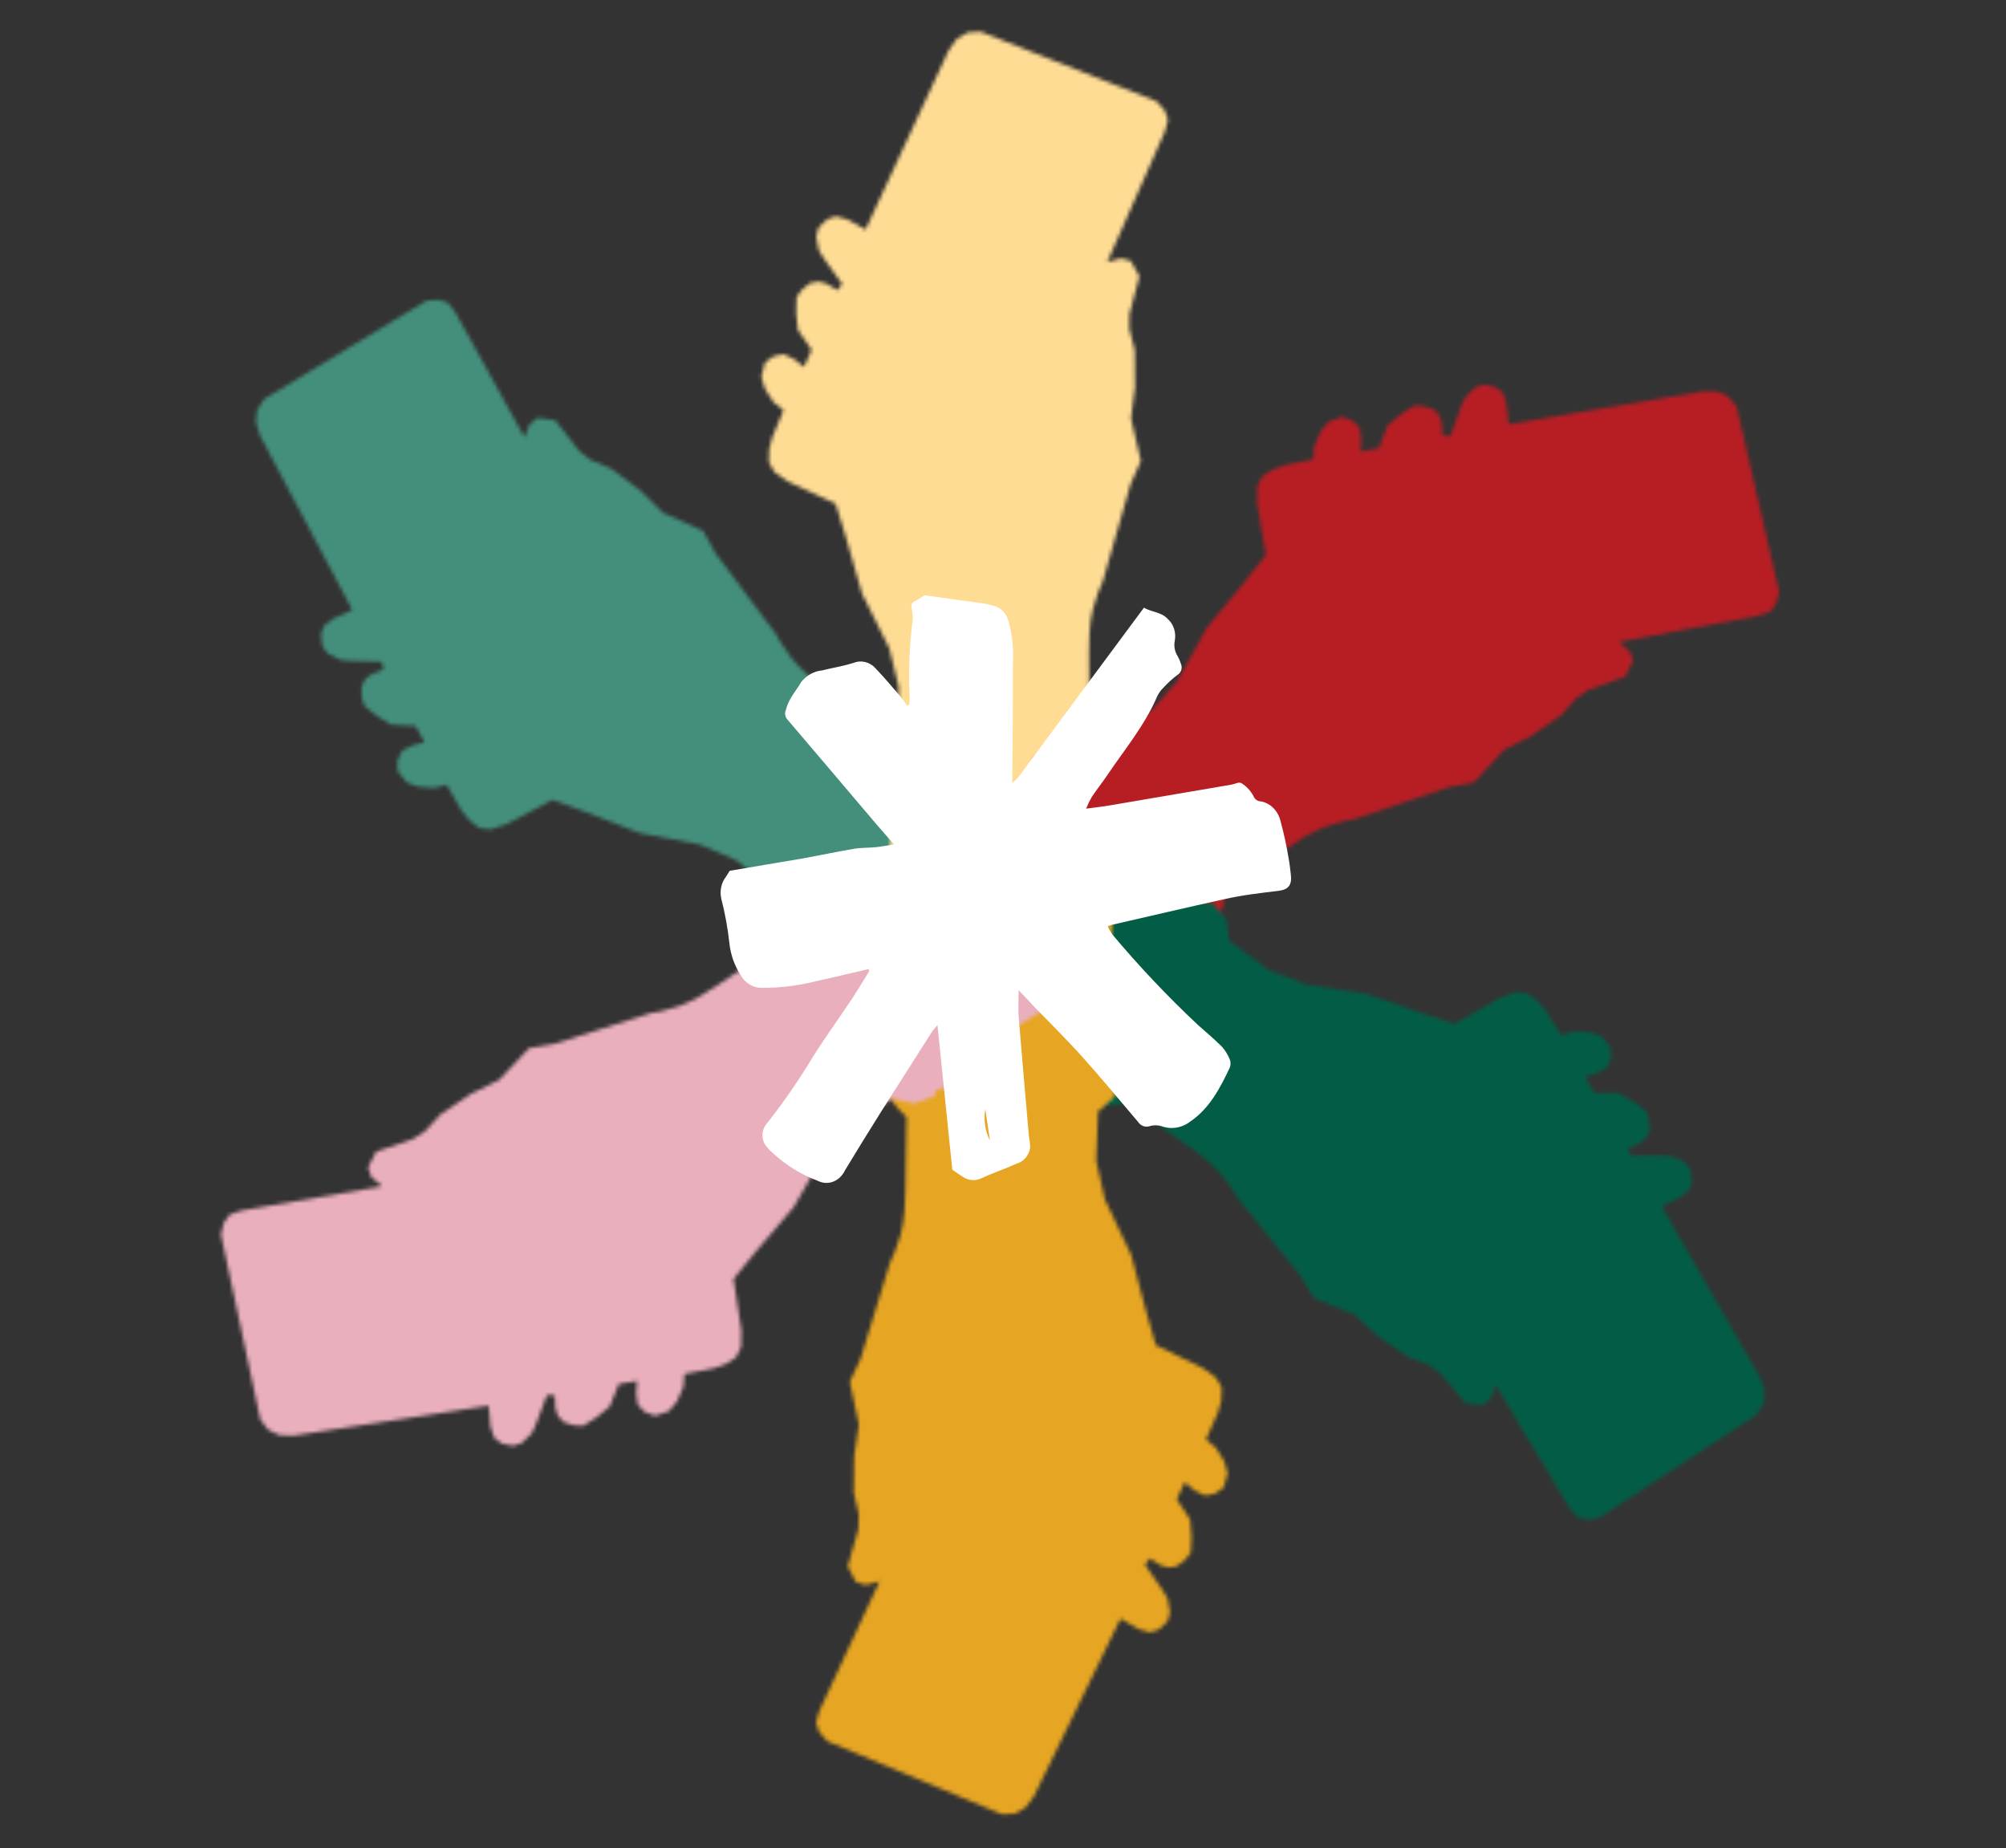
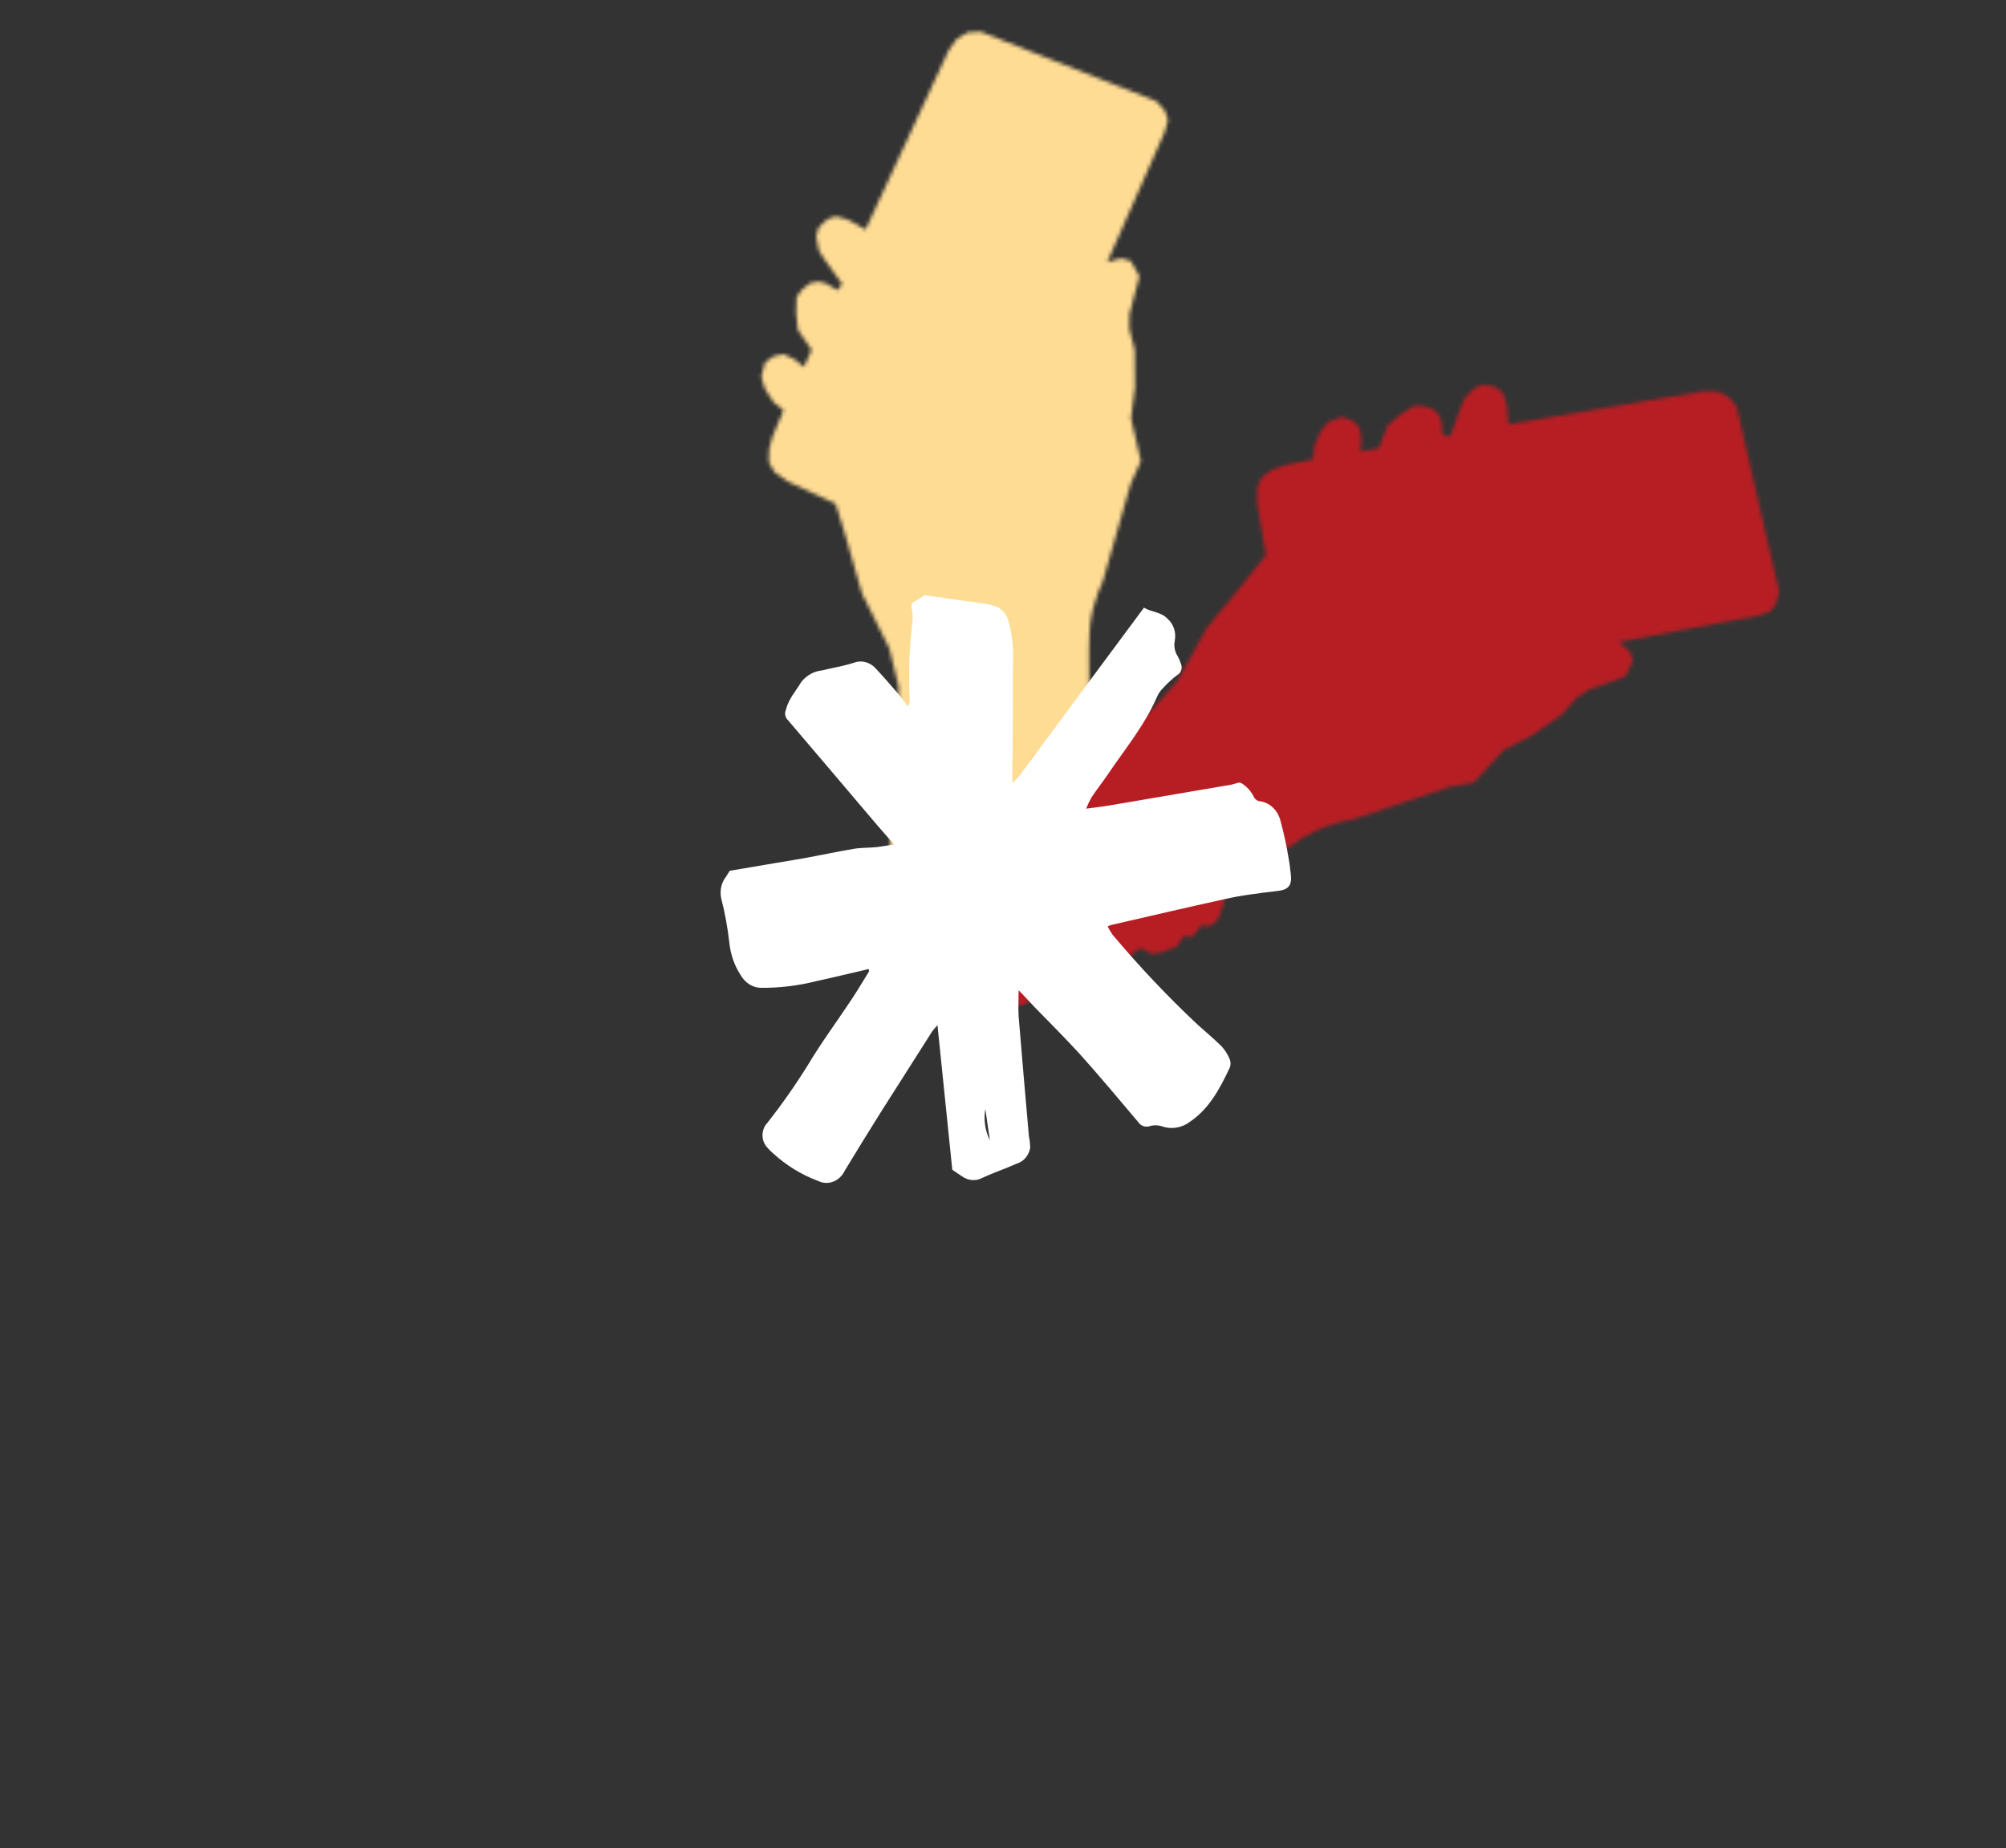
<svg xmlns="http://www.w3.org/2000/svg" width="521" height="480" viewBox="0 0 521 480" fill="none">
  <rect x="0" y="0" width="521" height="480" fill="#333333" stroke="none" />
  <mask id="mask0_935_14732" style="mask-type:alpha" maskUnits="userSpaceOnUse" x="66" y="77" width="214" height="190">
    <path d="M250.525 206.691L259.937 213.137L279.696 238.43L243.235 266.938L218.86 246.938L212.281 248.21L209.669 244.865L206.974 241.416L205.276 241.397L201.847 237.007L201.31 231.366L191.233 223.42L181.815 219.335L166.214 216.382L151.699 210.727L143.47 207.733L131.449 214.101L127.416 215.402L124.438 215.037L121.77 212.914L119.811 210.406L115.993 203.795L112.773 204.628L108.656 204.312L105.583 203.179L103.215 200.148L103.267 197.414L104.413 195.003L107.038 193.624L110.257 192.791L107.944 188.538L101.652 188.239L97.786 185.874L94.605 183.311L93.948 180.962L93.896 178.31L94.891 176.353L96.563 175.046L99.642 173.817L99.125 171.864L91.217 171.65L88.507 171.412L85.212 169.779L83.742 167.898L83.363 164.827L84.114 162.557L86.516 160.678L91.512 158.456L67.508 113.081L66.43 109.546L66.817 106.381L68.672 103.584L110.71 78.123L113.86 77.849L116.316 78.622L118.276 81.131L136.214 113.571L137.578 110.148L139.667 108.514L144.216 109.166L150.421 117.11L153.439 119.464L158.735 121.72L166.436 127.485L172.252 133.207L182.636 137.883L185.801 143.657L201.55 164.678C201.974 165.581 203.395 168.118 205.681 171.044C207.968 173.97 212.127 177.284 213.921 178.575L229.485 190.313L231.705 189.923L234.089 189.743L237.462 189.968L239.803 191.673L239.666 192.79L240.319 193.626L242.857 194.504L243.986 195.305L243.885 196.899L247.353 197.891L248.415 199.25L250.048 201.34L251.099 203.548L250.525 206.691Z" fill="#448F7C" />
  </mask>
  <g mask="url(#mask0_935_14732)">
-     <rect width="271.608" height="271.608" transform="matrix(0.788 -0.616 0.616 0.788 -100.793 191.953)" fill="#448F7C" />
-   </g>
+     </g>
  <mask id="mask1_935_14732" style="mask-type:alpha" maskUnits="userSpaceOnUse" x="197" y="8" width="107" height="250">
    <path d="M282.591 215.463L283.152 226.86L274.97 257.9L230.225 246.096L231.402 214.579L226.41 210.107L227.492 206.003L228.608 201.77L227.596 200.406L229.016 195.019L233.182 191.179L233.412 178.344L230.967 168.371L223.881 154.155L219.604 139.171L217.01 130.804L204.669 125.079L201.195 122.653L199.684 120.06L199.76 116.65L200.572 113.572L203.525 106.531L200.914 104.471L198.675 100.999L197.719 97.866L198.699 94.146L200.907 92.534L203.519 91.988L206.204 93.245L208.815 95.306L210.801 90.891L207.234 85.698L206.777 81.187L206.894 77.102L208.366 75.159L210.446 73.512L212.606 73.122L214.657 73.663L217.497 75.373L218.74 73.78L214.127 67.35L212.677 65.047L211.984 61.434L212.593 59.126L214.807 56.966L217.069 56.191L220.017 56.969L224.808 59.605L246.407 13.036L248.569 10.039L251.323 8.434L254.67 8.219L300.364 26.311L302.488 28.654L303.358 31.079L302.546 34.157L287.574 68.07L291.124 67.086L293.688 67.762L295.92 71.781L293.35 81.529L293.301 85.357L294.709 90.942L294.778 100.563L293.741 108.657L296.3 119.758L293.618 125.773L286.41 151.034C285.949 151.918 284.789 154.584 283.842 158.176C282.895 161.767 282.773 167.085 282.831 169.295L282.902 188.794L284.554 190.328L286.139 192.118L288.001 194.941L288.06 197.837L287.088 198.404L286.817 199.43L287.653 201.983L287.699 203.367L286.369 204.251L287.677 207.614L287.237 209.281L286.561 211.846L285.44 214.02L282.591 215.463Z" fill="#F2D291" />
  </mask>
  <g mask="url(#mask1_935_14732)">
    <rect width="271.609" height="271.607" transform="matrix(0.967 0.255 -0.255 0.967 81.834 -73.279)" fill="#FFDC94" />
  </g>
  <mask id="mask2_935_14732" style="mask-type:alpha" maskUnits="userSpaceOnUse" x="241" y="99" width="222" height="165">
    <path d="M296.222 246.183L287.155 253.105L256.956 263.955L241.315 220.384L267.936 203.491L268.79 196.842L272.783 195.407L276.901 193.928L277.451 192.321L282.692 190.438L288.215 191.695L298.915 184.609L305.742 176.941L313.433 163.044L323.348 151.025L328.768 144.145L326.488 130.729L326.516 126.49L327.795 123.775L330.646 121.905L333.641 120.829L341.113 119.273L341.33 115.953L342.92 112.14L344.958 109.575L348.577 108.275L351.156 109.181L353.086 111.025L353.572 113.95L353.355 117.27L358.116 116.405L360.372 110.521L363.827 107.588L367.257 105.369L369.692 105.481L372.227 106.262L373.772 107.821L374.489 109.818L374.691 113.128L376.707 113.25L379.388 105.803L380.463 103.303L383.045 100.684L385.291 99.877L388.324 100.478L390.244 101.903L391.275 104.774L391.82 110.216L442.412 101.624L446.105 101.706L448.988 103.067L451.062 105.704L462.063 153.619L461.337 156.699L459.833 158.789L456.838 159.865L420.425 166.746L423.247 169.115L424.143 171.612L422.099 175.729L412.615 179.136L409.435 181.266L405.634 185.591L397.75 191.101L390.497 194.835L382.805 203.236L376.332 204.434L351.445 212.812C350.455 212.933 347.602 213.488 344.107 214.743C340.613 215.999 336.165 218.912 334.377 220.212L318.36 231.323L318.034 233.554L317.458 235.875L316.189 239.009L313.837 240.7L312.819 240.22L311.821 240.578L310.192 242.714L309.079 243.537L307.597 242.941L305.569 245.925L303.947 246.508L301.451 247.405L299.026 247.712L296.222 246.183Z" fill="#B71E24" />
  </mask>
  <g mask="url(#mask2_935_14732)">
    <rect width="271.607" height="271.609" transform="matrix(0.338 0.941 -0.941 0.338 420.27 -82.906)" fill="#B71E24" />
  </g>
  <mask id="mask3_935_14732" style="mask-type:alpha" maskUnits="userSpaceOnUse" x="240" y="210" width="219" height="185">
    <path d="M270.921 270.776L261.286 264.67L240.637 240.099L276.057 210.307L301.13 229.424L307.66 227.918L310.39 231.167L313.206 234.518L314.903 234.477L318.487 238.741L319.224 244.36L329.579 251.941L339.137 255.686L354.834 258.081L369.541 263.214L377.871 265.912L389.658 259.118L393.641 257.674L396.63 257.933L399.372 259.959L401.42 262.396L405.472 268.866L408.659 267.918L412.785 268.087L415.896 269.11L418.371 272.054L418.417 274.788L417.358 277.239L414.784 278.711L411.596 279.659L414.059 283.826L420.358 283.9L424.306 286.125L427.576 288.574L428.316 290.897L428.464 293.546L427.539 295.537L425.915 296.903L422.882 298.241L423.467 300.175L431.378 300.106L434.095 300.247L437.446 301.761L438.982 303.589L439.471 306.644L438.802 308.94L436.467 310.903L431.555 313.302L457.162 357.791L458.366 361.285L458.091 364.462L456.338 367.323L415.235 394.269L412.096 394.656L409.615 393.971L407.567 391.534L388.482 359.755L387.241 363.225L385.211 364.932L380.643 364.442L374.158 356.726L371.058 354.48L365.685 352.415L357.783 346.929L351.767 341.419L341.222 337.117L337.853 331.458L321.365 311.013C320.908 310.126 319.398 307.642 317.009 304.799C314.619 301.956 310.344 298.793 308.506 297.567L292.533 286.393L290.328 286.861L287.952 287.126L284.573 287.022L282.173 285.402L282.27 284.28L281.587 283.468L279.02 282.681L277.862 281.922L277.906 280.325L274.405 279.457L273.296 278.137L271.59 276.107L270.46 273.937L270.921 270.776Z" fill="#035D46" />
  </mask>
  <g mask="url(#mask3_935_14732)">
-     <rect width="271.608" height="271.607" transform="matrix(-0.766 0.643 -0.643 -0.766 622.535 273.057)" fill="#035D46" />
-   </g>
+     </g>
  <mask id="mask4_935_14732" style="mask-type:alpha" maskUnits="userSpaceOnUse" x="211" y="221" width="108" height="251">
-     <path d="M236.263 263.435L235.922 252.03L244.702 221.153L289.211 233.821L287.425 265.308L292.33 269.876L291.169 273.959L289.972 278.169L290.957 279.553L289.433 284.912L285.194 288.67L284.717 301.498L286.968 311.517L293.778 325.867L297.766 340.931L300.198 349.346L312.425 355.309L315.852 357.801L317.312 360.423L317.171 363.831L316.3 366.893L313.212 373.875L315.782 375.985L317.953 379.5L318.849 382.651L317.797 386.351L315.559 387.92L312.937 388.415L310.276 387.106L307.706 384.996L305.635 389.371L309.101 394.633L309.47 399.151L309.275 403.233L307.765 405.148L305.654 406.754L303.488 407.103L301.447 406.522L298.64 404.758L297.367 406.326L301.855 412.844L303.26 415.175L303.883 418.8L303.23 421.096L300.974 423.213L298.699 423.944L295.765 423.109L291.027 420.382L268.532 466.524L266.313 469.479L263.529 471.031L260.178 471.18L214.842 452.21L212.763 449.825L211.941 447.384L212.811 444.322L228.436 410.705L224.867 411.62L222.317 410.894L220.163 406.834L222.92 397.137L223.043 393.311L221.744 387.7L221.86 378.079L223.053 370.006L220.709 358.858L223.507 352.896L231.201 327.779C231.679 326.904 232.89 324.26 233.906 320.688C234.922 317.116 235.147 311.801 235.132 309.59L235.437 290.094L233.815 288.528L232.265 286.708L230.458 283.849L230.455 280.952L231.438 280.405L231.728 279.384L230.942 276.816L230.922 275.431L232.269 274.573L231.026 271.185L231.498 269.527L232.224 266.975L233.387 264.824L236.263 263.435Z" fill="#E6A623" />
-   </mask>
+     </mask>
  <g mask="url(#mask4_935_14732)">
    <rect width="271.609" height="271.607" transform="matrix(-0.962 -0.274 0.274 -0.962 431.406 556.002)" fill="#E6A623" />
  </g>
  <mask id="mask5_935_14732" style="mask-type:alpha" maskUnits="userSpaceOnUse" x="57" y="213" width="223" height="163">
-     <path d="M224.675 230.661L233.852 223.885L264.22 213.519L279.162 257.334L252.275 273.799L251.315 280.434L247.3 281.805L243.158 283.218L242.583 284.816L237.312 286.615L231.81 285.27L220.998 292.183L214.049 299.741L206.137 313.514L196.032 325.373L190.503 332.165L192.568 345.616L192.472 349.854L191.149 352.548L188.269 354.372L185.257 355.4L177.762 356.837L177.492 360.153L175.841 363.94L173.762 366.471L170.123 367.713L167.559 366.767L165.659 364.892L165.219 361.959L165.489 358.643L160.714 359.432L158.366 365.279L154.864 368.157L151.399 370.32L148.966 370.17L146.444 369.348L144.923 367.765L144.238 365.756L144.089 362.443L142.075 362.29L139.276 369.693L138.162 372.175L135.538 374.753L133.279 375.524L130.256 374.874L128.359 373.419L127.374 370.531L126.916 365.081L76.193 372.863L72.502 372.722L69.641 371.316L67.61 368.645L57.376 320.56L58.151 317.493L59.688 315.426L62.7 314.398L99.219 308.101L96.434 305.687L95.578 303.176L97.688 299.092L107.225 295.837L110.439 293.759L114.308 289.495L122.279 284.111L129.592 280.494L137.416 272.217L143.908 271.123L168.926 263.144C169.918 263.039 172.779 262.53 176.293 261.331C179.807 260.131 184.301 257.289 186.109 256.018L202.302 245.165L202.664 242.939L203.276 240.628L204.596 237.514L206.975 235.861L207.984 236.358L208.988 236.015L210.651 233.906L211.777 233.101L213.249 233.72L215.325 230.769L216.956 230.212L219.466 229.355L221.896 229.087L224.675 230.661Z" fill="#B71E24" />
-   </mask>
+     </mask>
  <g mask="url(#mask5_935_14732)">
-     <rect width="271.607" height="271.609" transform="matrix(-0.323 -0.946 0.946 -0.323 95.385 557.727)" fill="#EAAFBD" />
-   </g>
+     </g>
  <path d="M225.623 251.666C221.104 252.703 216.586 253.827 212.049 254.8C207.342 255.995 202.53 256.583 197.705 256.551C196.639 256.548 195.591 256.243 194.657 255.665C193.723 255.087 192.934 254.254 192.36 253.244C190.772 250.81 189.766 247.959 189.438 244.964C189.006 241.037 188.299 237.156 187.323 233.355C187.102 232.364 187.101 231.328 187.319 230.337C187.536 229.346 187.967 228.43 188.573 227.669C188.919 227.085 189.284 226.545 189.515 226.156C195.879 225.096 202.108 223.994 208.319 222.978C212.798 222.178 217.259 221.205 221.777 220.448C223.7 220.124 225.623 220.21 227.545 220.016C228.987 219.864 230.41 219.583 232.198 219.302C230.487 217.335 229.064 215.757 227.68 214.136C219.989 205.077 212.299 195.997 204.608 186.982C204.27 186.668 204.038 186.232 203.95 185.748C203.863 185.265 203.925 184.762 204.127 184.323C204.819 181.448 206.742 179.459 208.126 177.081C209.512 175.371 211.421 174.313 213.471 174.119C216.182 173.449 218.951 173.017 221.604 172.174C222.583 171.77 223.642 171.683 224.662 171.924C225.682 172.165 226.621 172.723 227.372 173.536C229.603 175.892 231.718 178.378 233.852 180.864C234.465 181.638 235.042 182.446 235.582 183.286L236.159 182.94C236.159 182.399 236.274 181.88 236.255 181.34C235.917 174.67 236.168 167.979 237.005 161.364C237.116 160.262 237.038 159.147 236.774 158.078C236.712 157.886 236.685 157.681 236.697 157.476C236.708 157.271 236.756 157.071 236.839 156.889C236.922 156.706 237.038 156.545 237.179 156.415C237.32 156.285 237.483 156.189 237.659 156.133C238.466 155.722 239.216 155.16 240.12 154.598L255.674 156.76C256.59 156.905 257.496 157.122 258.385 157.408C259.192 157.659 259.932 158.129 260.539 158.778C261.146 159.426 261.602 160.233 261.865 161.127C262.924 164.814 263.329 168.7 263.057 172.563C263.057 181.945 263.057 191.328 262.923 200.667C262.923 201.381 262.923 202.116 262.923 203.326C263.458 202.915 263.959 202.452 264.422 201.943C269.896 194.578 275.356 187.199 280.804 179.805L297.108 157.819C299.261 159.073 301.569 158.878 303.318 160.781C304.047 161.428 304.602 162.29 304.921 163.271C305.241 164.252 305.311 165.313 305.126 166.337C304.979 167.033 304.968 167.757 305.094 168.459C305.22 169.161 305.48 169.823 305.856 170.401C306.202 171.02 306.486 171.679 306.702 172.368C306.814 172.624 306.879 172.901 306.895 173.185C306.911 173.469 306.877 173.754 306.795 174.023C306.713 174.292 306.584 174.541 306.416 174.754C306.249 174.967 306.045 175.141 305.818 175.265C304.508 176.257 303.279 177.379 302.145 178.616C301.512 179.222 300.984 179.955 300.588 180.778C297.32 188.388 292.186 194.506 287.706 201.143C286.36 203.132 284.88 205.012 283.534 207.001C282.992 207.964 282.51 208.969 282.092 210.006C284.284 209.725 285.937 209.552 287.648 209.271L319.834 203.78C320.719 203.629 321.757 203.002 322.41 203.391C323.688 204.168 324.762 205.309 325.525 206.699C325.687 207.122 325.955 207.482 326.297 207.736C326.638 207.989 327.039 208.125 327.448 208.126C328.651 208.327 329.776 208.916 330.687 209.821C331.598 210.727 332.256 211.91 332.581 213.228C333.473 216.514 334.192 219.856 334.735 223.237C334.966 224.448 335.081 225.702 335.235 226.912C335.639 229.874 334.658 231.041 332.024 231.366C327.333 231.928 322.622 232.468 317.988 233.527C308.163 235.689 298.396 237.981 288.591 240.229C288.283 240.33 287.981 240.453 287.687 240.597C288.052 241.358 288.477 242.082 288.956 242.759C295.915 251.04 303.305 258.851 311.086 266.15C313.182 268.031 315.354 269.825 317.354 271.836C318.202 272.785 318.893 273.898 319.392 275.122C319.531 275.461 319.604 275.829 319.604 276.203C319.604 276.576 319.531 276.945 319.392 277.284C316.873 282.667 314.066 287.877 309.317 291.141C308.234 292.011 306.986 292.587 305.672 292.823C304.357 293.059 303.012 292.95 301.742 292.503C300.679 292.172 299.555 292.172 298.492 292.503C297.959 292.661 297.396 292.637 296.875 292.432C296.355 292.228 295.9 291.854 295.57 291.357C290.513 285.391 285.572 279.446 280.419 273.717C276.574 269.544 272.728 265.653 268.768 261.632C267.499 260.313 266.345 258.973 264.557 257.178C264.557 259.902 264.422 261.934 264.557 263.945C265.403 274.322 266.326 284.699 267.23 295.098C267.435 296.098 267.544 297.119 267.556 298.146C267.374 299.116 266.953 300.01 266.341 300.725C265.729 301.439 264.951 301.947 264.096 302.188C261.096 303.55 257.962 304.566 255.001 305.972C254.199 306.369 253.324 306.542 252.449 306.474C251.575 306.406 250.729 306.1 249.983 305.583C249.099 305.042 248.272 304.415 247.33 303.788L243.484 266.258C242.992 266.764 242.53 267.306 242.1 267.88C237.614 274.927 233.128 281.982 228.641 289.044C225.539 293.988 222.476 298.96 219.451 303.961C218.798 305.349 217.695 306.402 216.371 306.901C215.046 307.4 213.602 307.307 212.337 306.642C208.094 305.064 204.145 302.624 200.686 299.443C200.164 299.006 199.681 298.514 199.244 297.973C198.862 297.569 198.559 297.081 198.351 296.54C198.144 295.999 198.036 295.416 198.036 294.827C198.036 294.238 198.144 293.655 198.351 293.114C198.559 292.573 198.862 292.086 199.244 291.682C203.041 286.874 206.584 281.821 209.857 276.549C213.356 270.69 217.394 265.264 221.143 259.6C222.739 257.2 224.2 254.714 225.719 252.271L225.623 251.666ZM255.905 288.028C255.43 290.811 255.852 293.693 257.097 296.157L255.905 288.028Z" fill="white" />
</svg>